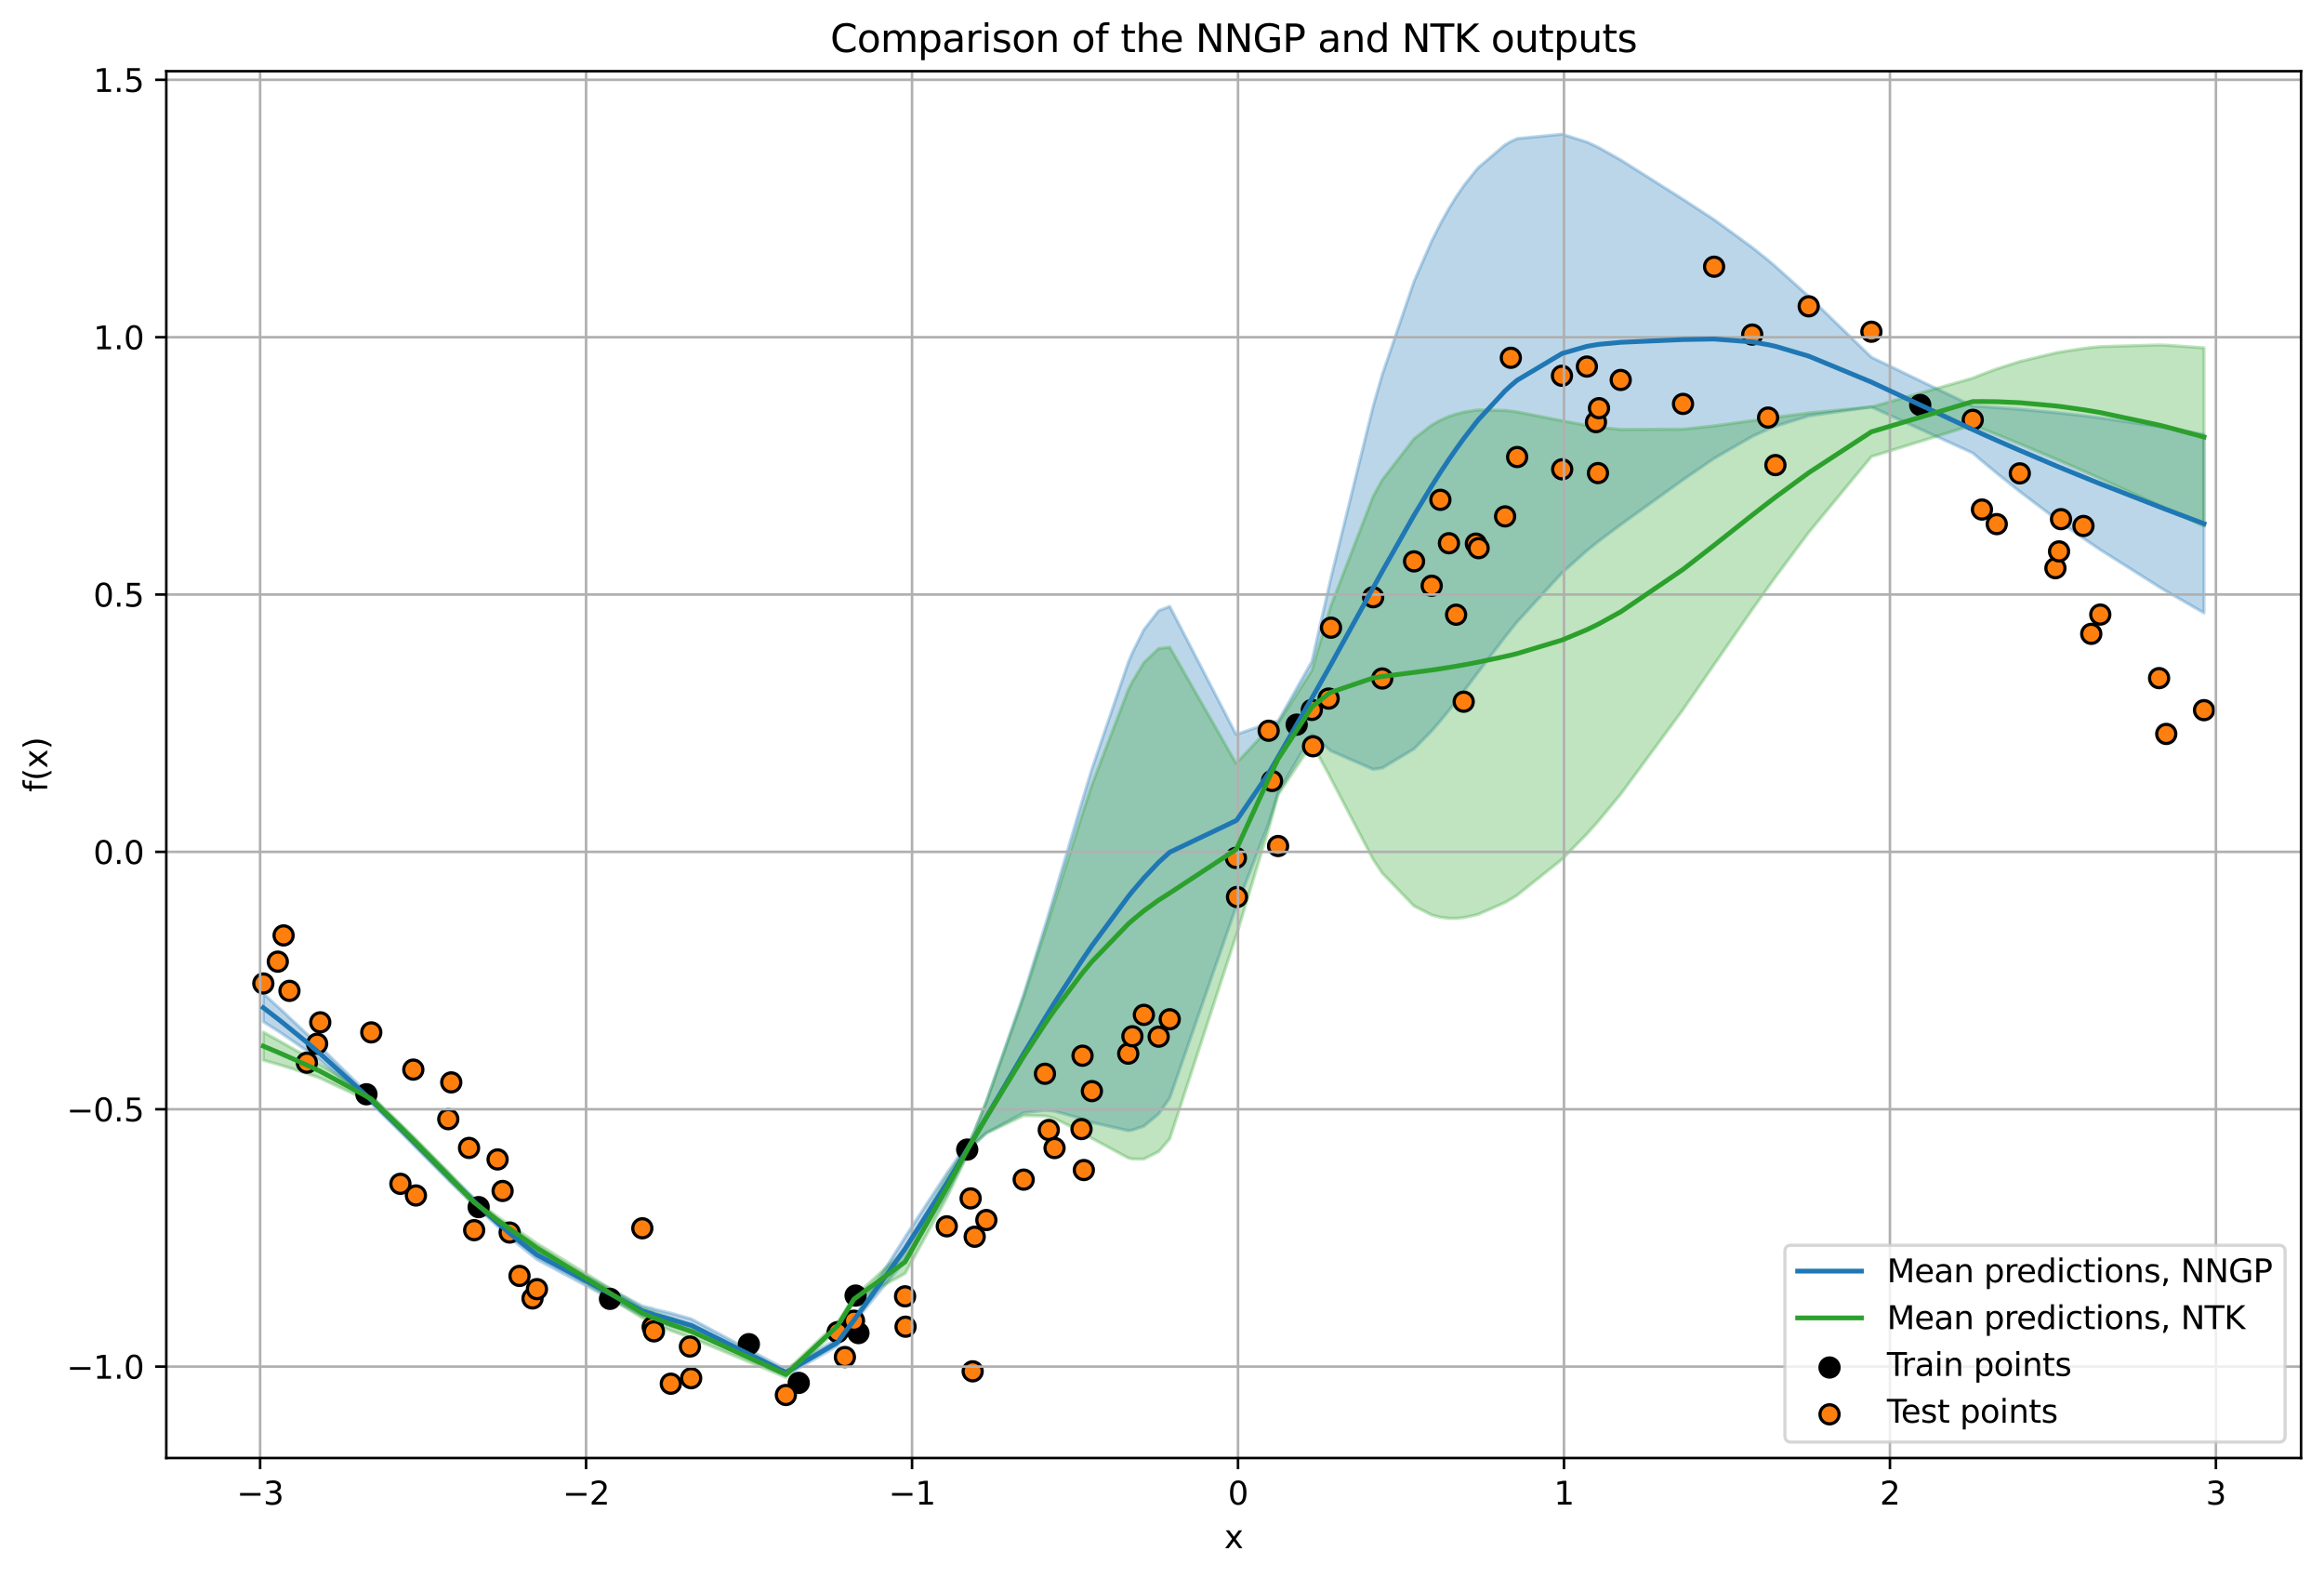
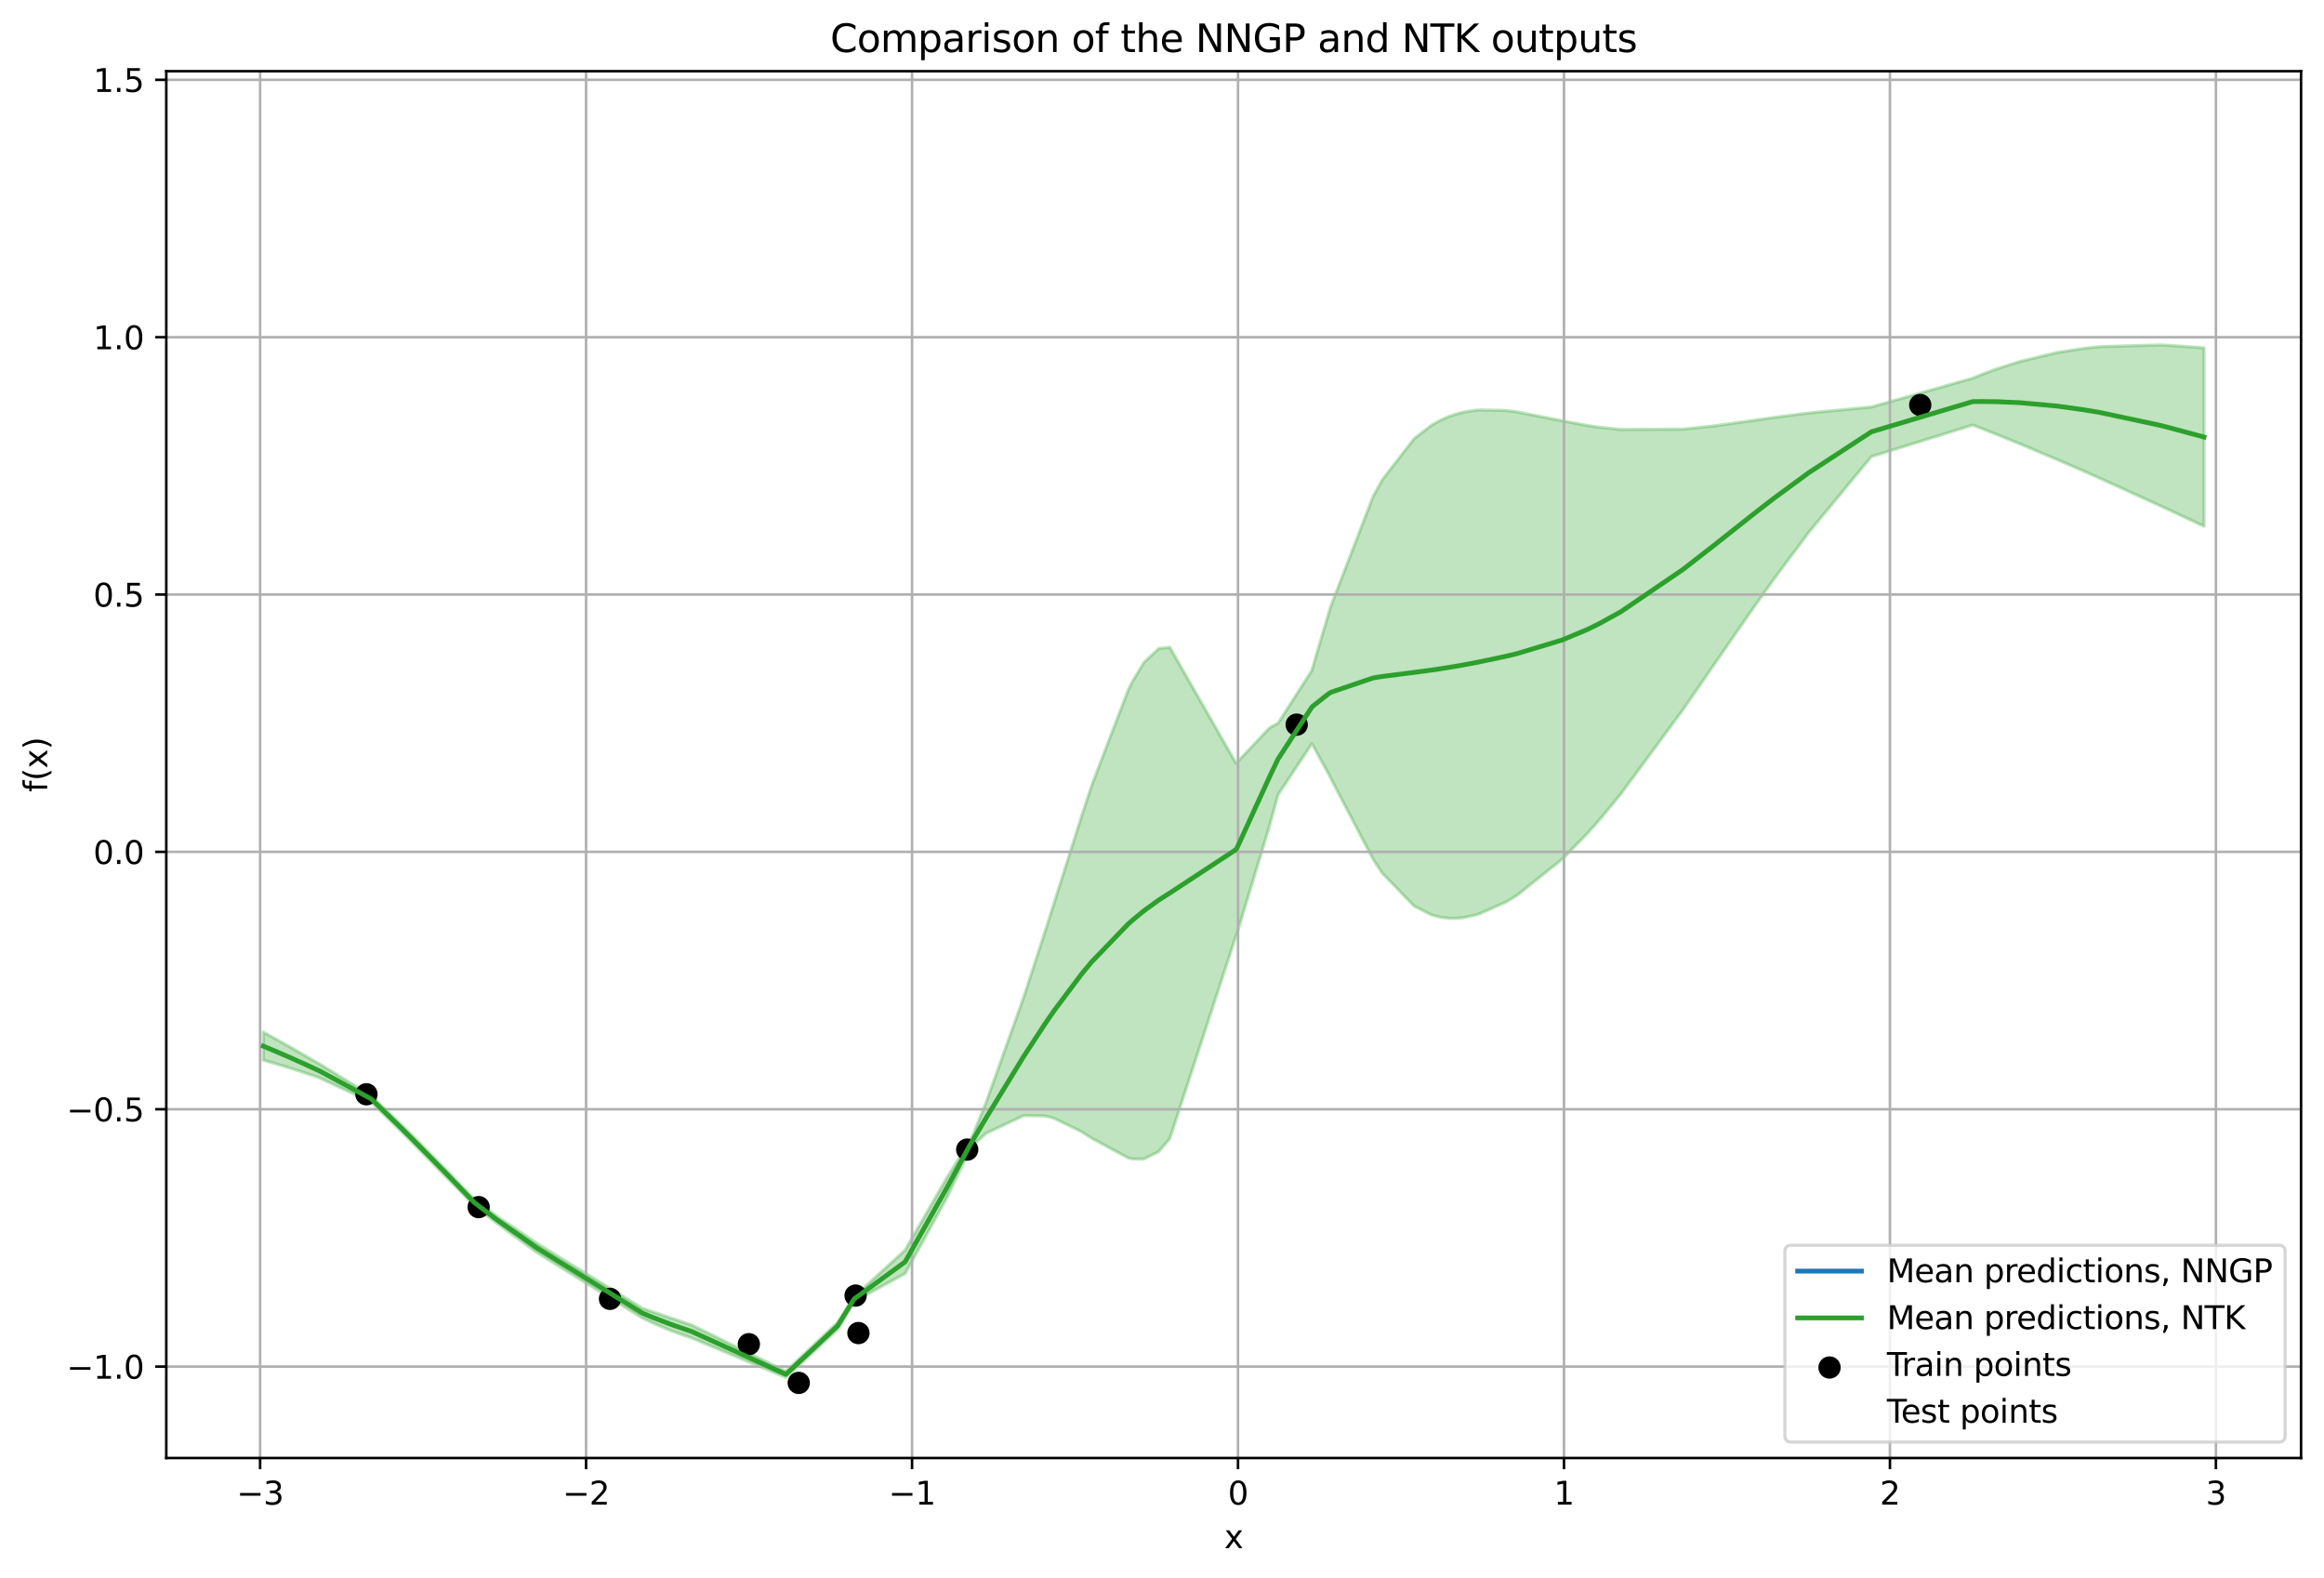
<svg xmlns="http://www.w3.org/2000/svg" xmlns:xlink="http://www.w3.org/1999/xlink" width="728.961pt" height="494.754pt" viewBox="0 0 728.961 494.754" version="1.1">
  <defs>
    <style type="text/css">*{stroke-linejoin: round; stroke-linecap: butt}</style>
  </defs>
  <g id="figure_1">
    <g id="patch_1">
      <path d="M 0 494.754  L 728.961 494.754  L 728.961 0  L 0 0  z " style="fill: #ffffff" />
    </g>
    <g id="axes_1">
      <g id="patch_2">
        <path d="M 52.161 457.198  L 721.761 457.198  L 721.761 22.318  L 52.161 22.318  z " style="fill: #ffffff" />
      </g>
      <g id="PolyCollection_1">
        <defs>
-           <path id="mfb2d1b3b46" d="M 82.597 -183.159  L 82.597 -174.366  L 87.137 -171.482  L 88.956 -170.279  L 90.793 -169.019  L 96.253 -165.248  L 99.476 -162.895  L 100.456 -162.15  L 116.452 -148.786  L 125.594 -139.803  L 129.642 -135.729  L 130.461 -134.864  L 140.611 -124.757  L 141.543 -123.813  L 147.121 -118.518  L 148.73 -116.994  L 156.079 -110.168  L 157.651 -108.783  L 159.862 -106.753  L 162.955 -104.229  L 167.032 -100.919  L 168.428 -99.815  L 201.475 -82.167  L 204.724 -80.966  L 205.121 -80.723  L 210.414 -79.008  L 216.406 -77.205  L 216.797 -77.121  L 246.506 -63.386  L 262.744 -72.72  L 265.015 -76.026  L 267.871 -80.03  L 283.89 -99.477  L 284.043 -99.719  L 296.977 -120.568  L 304.456 -134.795  L 305.093 -135.524  L 305.73 -136.17  L 309.389 -139.513  L 321.099 -145.844  L 327.767 -146.604  L 328.965 -146.529  L 330.773 -146.329  L 339.234 -143.977  L 339.549 -143.837  L 339.968 -143.715  L 342.491 -142.773  L 353.892 -140.217  L 355.195 -140.392  L 358.797 -141.613  L 363.443 -145.498  L 366.909 -150.45  L 387.659 -210.233  L 388.012 -210.873  L 397.939 -236.603  L 398.994 -239.953  L 400.897 -246.188  L 411.479 -264.302  L 411.849 -264.005  L 416.751 -259.902  L 417.495 -259.279  L 430.717 -253.511  L 433.567 -253.941  L 443.539 -259.934  L 449.081 -265.545  L 451.801 -268.71  L 454.487 -272.003  L 456.73 -274.851  L 459.117 -277.97  L 462.933 -283.025  L 463.791 -284.165  L 472.102 -295.05  L 473.896 -297.308  L 475.88 -299.753  L 489.93 -315.112  L 490.007 -315.186  L 497.75 -322.087  L 500.601 -324.381  L 501.23 -324.878  L 501.55 -325.134  L 508.365 -330.238  L 527.901 -344.303  L 537.654 -351.017  L 549.612 -357.898  L 554.595 -360.192  L 556.886 -361.114  L 567.333 -364.343  L 586.995 -367.163  L 618.783 -352.702  L 621.67 -350.23  L 626.316 -346.368  L 633.544 -340.601  L 644.717 -332.158  L 645.858 -331.333  L 646.471 -330.887  L 653.512 -325.955  L 655.957 -324.267  L 658.789 -322.364  L 677.232 -310.719  L 679.48 -309.365  L 691.325 -302.552  L 691.325 -358.507  L 691.325 -358.507  L 679.48 -360.611  L 677.232 -360.998  L 658.789 -363.71  L 655.957 -364.074  L 653.512 -364.391  L 646.471 -365.176  L 645.858 -365.247  L 644.717 -365.365  L 633.544 -366.422  L 626.316 -366.943  L 621.67 -367.237  L 618.783 -367.405  L 586.995 -382.724  L 567.333 -401.811  L 556.886 -411.213  L 554.595 -413.146  L 549.612 -417.154  L 537.654 -425.874  L 527.901 -432.252  L 508.365 -444.592  L 501.55 -448.423  L 501.23 -448.58  L 500.601 -448.889  L 497.75 -450.209  L 490.007 -452.654  L 489.93 -452.669  L 475.88 -451.302  L 473.896 -450.371  L 472.102 -449.351  L 463.791 -442.272  L 462.933 -441.313  L 459.117 -436.49  L 456.73 -432.991  L 454.487 -429.371  L 451.801 -424.574  L 449.081 -419.175  L 443.539 -406.466  L 433.567 -377.266  L 430.717 -367.369  L 417.495 -313.614  L 416.751 -310.356  L 411.849 -288.895  L 411.479 -287.305  L 400.897 -268.618  L 398.994 -268.259  L 397.939 -267.961  L 388.012 -264.518  L 387.659 -264.569  L 366.909 -304.596  L 363.443 -303.253  L 358.797 -297.288  L 355.195 -290.087  L 353.892 -287  L 342.491 -253.601  L 339.968 -245.274  L 339.549 -243.844  L 339.234 -242.818  L 330.773 -214.336  L 328.965 -208.297  L 327.767 -204.34  L 321.099 -182.972  L 309.389 -149.38  L 305.73 -140.25  L 305.093 -138.823  L 304.456 -137.442  L 296.977 -126.843  L 284.043 -107.084  L 283.89 -106.802  L 267.871 -81.498  L 265.015 -77.905  L 262.744 -74.959  L 246.506 -65.337  L 216.797 -81.186  L 216.406 -81.284  L 210.414 -82.983  L 205.121 -84.253  L 204.724 -84.44  L 201.475 -85.221  L 168.428 -102.698  L 167.032 -103.769  L 162.955 -106.874  L 159.862 -109.262  L 157.651 -111.076  L 156.079 -112.404  L 148.73 -118.982  L 147.121 -120.541  L 141.543 -125.987  L 140.611 -126.968  L 130.461 -137.123  L 129.642 -137.944  L 125.594 -141.932  L 116.452 -150.793  L 100.456 -166.499  L 99.476 -167.42  L 96.253 -170.543  L 90.793 -175.658  L 88.956 -177.395  L 87.137 -179.073  L 82.597 -183.159  z " style="stroke: #1f77b4; stroke-opacity: 0.3" />
-         </defs>
+           </defs>
        <g clip-path="url(#p3931c95a90)">
          <use xlink:href="#mfb2d1b3b46" x="0" y="494.754" style="fill: #1f77b4; fill-opacity: 0.3; stroke: #1f77b4; stroke-opacity: 0.3" />
        </g>
      </g>
      <g id="PolyCollection_2">
        <defs>
          <path id="m5655216d18" d="M 82.597 -171.105  L 82.597 -162.313  L 87.137 -161.008  L 88.956 -160.462  L 90.793 -159.899  L 96.253 -158.124  L 99.476 -157.021  L 100.456 -156.642  L 116.452 -149.155  L 125.594 -140.208  L 129.642 -136.146  L 130.461 -135.294  L 140.611 -125.014  L 141.543 -124.071  L 147.121 -118.377  L 148.73 -116.711  L 156.079 -110.991  L 157.651 -109.86  L 159.862 -108.203  L 162.955 -105.967  L 167.032 -102.988  L 168.428 -101.982  L 201.475 -81.471  L 204.724 -79.93  L 205.121 -79.739  L 210.414 -77.492  L 216.406 -75.377  L 216.797 -75.263  L 246.506 -62.823  L 262.744 -77.892  L 265.015 -81.772  L 267.871 -86.658  L 283.89 -95.395  L 284.043 -95.632  L 296.977 -119.129  L 304.456 -134.747  L 305.093 -135.491  L 305.73 -136.169  L 309.389 -139.417  L 321.099 -144.929  L 327.767 -144.804  L 328.965 -144.541  L 330.773 -144.015  L 339.234 -139.868  L 339.549 -139.674  L 339.968 -139.414  L 342.491 -137.801  L 353.892 -131.641  L 355.195 -131.337  L 358.797 -131.313  L 363.443 -133.636  L 366.909 -137.645  L 387.659 -201.17  L 388.012 -202.05  L 397.939 -234.885  L 398.994 -238.679  L 400.897 -245.559  L 411.479 -261.519  L 411.849 -260.932  L 416.751 -252.001  L 417.495 -250.517  L 430.717 -225.247  L 433.567 -220.969  L 443.539 -210.64  L 449.081 -207.832  L 451.801 -207.116  L 454.487 -206.789  L 456.73 -206.78  L 459.117 -207.011  L 462.933 -207.842  L 463.791 -208.1  L 472.102 -211.763  L 473.896 -212.798  L 475.88 -214.035  L 489.93 -225.27  L 490.007 -225.342  L 497.75 -233.241  L 500.601 -236.422  L 501.23 -237.141  L 501.55 -237.51  L 508.365 -245.727  L 527.901 -272.222  L 537.654 -286.347  L 549.612 -303.611  L 554.595 -310.625  L 556.886 -313.799  L 567.333 -327.782  L 586.995 -351.575  L 618.783 -361.476  L 621.67 -360.348  L 626.316 -358.508  L 633.544 -355.571  L 644.717 -350.869  L 645.858 -350.379  L 646.471 -350.117  L 653.512 -347.052  L 655.957 -345.97  L 658.789 -344.712  L 677.232 -336.312  L 679.48 -335.27  L 691.325 -329.733  L 691.325 -385.689  L 691.325 -385.689  L 679.48 -386.516  L 677.232 -386.591  L 658.789 -386.058  L 655.957 -385.777  L 653.512 -385.488  L 646.471 -384.405  L 645.858 -384.294  L 644.717 -384.077  L 633.544 -381.392  L 626.316 -379.083  L 621.67 -377.355  L 618.783 -376.179  L 586.995 -367.135  L 567.333 -365.251  L 556.886 -363.898  L 554.595 -363.578  L 549.612 -362.867  L 537.654 -361.204  L 527.901 -360.172  L 508.365 -360.081  L 501.55 -360.798  L 501.23 -360.843  L 500.601 -360.931  L 497.75 -361.363  L 490.007 -362.81  L 489.93 -362.827  L 475.88 -365.585  L 473.896 -365.862  L 472.102 -366.064  L 463.791 -366.207  L 462.933 -366.13  L 459.117 -365.531  L 456.73 -364.919  L 454.487 -364.157  L 451.801 -362.98  L 449.081 -361.461  L 443.539 -357.172  L 433.567 -344.293  L 430.717 -339.105  L 417.495 -304.853  L 416.751 -302.456  L 411.849 -285.822  L 411.479 -284.521  L 400.897 -267.989  L 398.994 -266.985  L 397.939 -266.243  L 388.012 -255.695  L 387.659 -255.506  L 366.909 -291.792  L 363.443 -291.39  L 358.797 -286.988  L 355.195 -281.032  L 353.892 -278.425  L 342.491 -248.63  L 339.968 -240.974  L 339.549 -239.681  L 339.234 -238.708  L 330.773 -212.022  L 328.965 -206.309  L 327.767 -202.54  L 321.099 -182.058  L 309.389 -149.284  L 305.73 -140.248  L 305.093 -138.789  L 304.456 -137.393  L 296.977 -125.404  L 284.043 -102.997  L 283.89 -102.72  L 267.871 -88.125  L 265.015 -83.651  L 262.744 -80.132  L 246.506 -64.774  L 216.797 -79.328  L 216.406 -79.455  L 210.414 -81.468  L 205.121 -83.269  L 204.724 -83.404  L 201.475 -84.525  L 168.428 -104.865  L 167.032 -105.838  L 162.955 -108.611  L 159.862 -110.712  L 157.651 -112.153  L 156.079 -113.227  L 148.73 -118.699  L 147.121 -120.401  L 141.543 -126.245  L 140.611 -127.226  L 130.461 -137.554  L 129.642 -138.36  L 125.594 -142.337  L 116.452 -151.162  L 100.456 -160.991  L 99.476 -161.546  L 96.253 -163.419  L 90.793 -166.538  L 88.956 -167.577  L 87.137 -168.599  L 82.597 -171.105  z " style="stroke: #2ca02c; stroke-opacity: 0.3" />
        </defs>
        <g clip-path="url(#p3931c95a90)">
          <use xlink:href="#m5655216d18" x="0" y="494.754" style="fill: #2ca02c; fill-opacity: 0.3; stroke: #2ca02c; stroke-opacity: 0.3" />
        </g>
      </g>
      <g id="PathCollection_1">
        <defs>
          <path id="m117399c492" d="M 0 3  C 0.796 3 1.559 2.684 2.121 2.121  C 2.684 1.559 3 0.796 3 0  C 3 -0.796 2.684 -1.559 2.121 -2.121  C 1.559 -2.684 0.796 -3 0 -3  C -0.796 -3 -1.559 -2.684 -2.121 -2.121  C -2.684 -1.559 -3 -0.796 -3 0  C -3 0.796 -2.684 1.559 -2.121 2.121  C -1.559 2.684 -0.796 3 0 3  z " style="stroke: #000000" />
        </defs>
        <g clip-path="url(#p3931c95a90)">
          <use xlink:href="#m117399c492" x="114.938" y="343.138" style="stroke: #000000" />
          <use xlink:href="#m117399c492" x="150.138" y="378.519" style="stroke: #000000" />
          <use xlink:href="#m117399c492" x="191.335" y="407.285" style="stroke: #000000" />
          <use xlink:href="#m117399c492" x="234.894" y="421.5" style="stroke: #000000" />
          <use xlink:href="#m117399c492" x="250.538" y="433.639" style="stroke: #000000" />
          <use xlink:href="#m117399c492" x="268.374" y="406.258" style="stroke: #000000" />
          <use xlink:href="#m117399c492" x="269.26" y="418.014" style="stroke: #000000" />
          <use xlink:href="#m117399c492" x="303.381" y="360.484" style="stroke: #000000" />
          <use xlink:href="#m117399c492" x="406.727" y="227.231" style="stroke: #000000" />
          <use xlink:href="#m117399c492" x="602.312" y="126.993" style="stroke: #000000" />
        </g>
      </g>
      <g id="PathCollection_2">
        <defs>
-           <path id="m7a726870b4" d="M 0 3  C 0.796 3 1.559 2.684 2.121 2.121  C 2.684 1.559 3 0.796 3 0  C 3 -0.796 2.684 -1.559 2.121 -2.121  C 1.559 -2.684 0.796 -3 0 -3  C -0.796 -3 -1.559 -2.684 -2.121 -2.121  C -2.684 -1.559 -3 -0.796 -3 0  C -3 0.796 -2.684 1.559 -2.121 2.121  C -1.559 2.684 -0.796 3 0 3  z " style="stroke: #000000" />
-         </defs>
+           </defs>
        <g clip-path="url(#p3931c95a90)">
          <use xlink:href="#m7a726870b4" x="82.597" y="308.393" style="fill: #ff7f0e; stroke: #000000" />
          <use xlink:href="#m7a726870b4" x="87.137" y="301.546" style="fill: #ff7f0e; stroke: #000000" />
          <use xlink:href="#m7a726870b4" x="88.956" y="293.318" style="fill: #ff7f0e; stroke: #000000" />
          <use xlink:href="#m7a726870b4" x="90.793" y="310.705" style="fill: #ff7f0e; stroke: #000000" />
          <use xlink:href="#m7a726870b4" x="96.253" y="333.233" style="fill: #ff7f0e; stroke: #000000" />
          <use xlink:href="#m7a726870b4" x="99.476" y="327.282" style="fill: #ff7f0e; stroke: #000000" />
          <use xlink:href="#m7a726870b4" x="100.456" y="320.576" style="fill: #ff7f0e; stroke: #000000" />
          <use xlink:href="#m7a726870b4" x="116.452" y="323.73" style="fill: #ff7f0e; stroke: #000000" />
          <use xlink:href="#m7a726870b4" x="125.594" y="371.217" style="fill: #ff7f0e; stroke: #000000" />
          <use xlink:href="#m7a726870b4" x="129.642" y="335.402" style="fill: #ff7f0e; stroke: #000000" />
          <use xlink:href="#m7a726870b4" x="130.461" y="374.864" style="fill: #ff7f0e; stroke: #000000" />
          <use xlink:href="#m7a726870b4" x="140.611" y="350.941" style="fill: #ff7f0e; stroke: #000000" />
          <use xlink:href="#m7a726870b4" x="141.543" y="339.409" style="fill: #ff7f0e; stroke: #000000" />
          <use xlink:href="#m7a726870b4" x="147.121" y="359.958" style="fill: #ff7f0e; stroke: #000000" />
          <use xlink:href="#m7a726870b4" x="148.73" y="385.748" style="fill: #ff7f0e; stroke: #000000" />
          <use xlink:href="#m7a726870b4" x="156.079" y="363.565" style="fill: #ff7f0e; stroke: #000000" />
          <use xlink:href="#m7a726870b4" x="157.651" y="373.453" style="fill: #ff7f0e; stroke: #000000" />
          <use xlink:href="#m7a726870b4" x="159.862" y="386.491" style="fill: #ff7f0e; stroke: #000000" />
          <use xlink:href="#m7a726870b4" x="162.955" y="400.09" style="fill: #ff7f0e; stroke: #000000" />
          <use xlink:href="#m7a726870b4" x="167.032" y="407.154" style="fill: #ff7f0e; stroke: #000000" />
          <use xlink:href="#m7a726870b4" x="168.428" y="404.24" style="fill: #ff7f0e; stroke: #000000" />
          <use xlink:href="#m7a726870b4" x="201.475" y="385.154" style="fill: #ff7f0e; stroke: #000000" />
          <use xlink:href="#m7a726870b4" x="204.724" y="416.116" style="fill: #ff7f0e; stroke: #000000" />
          <use xlink:href="#m7a726870b4" x="205.121" y="417.475" style="fill: #ff7f0e; stroke: #000000" />
          <use xlink:href="#m7a726870b4" x="210.414" y="433.897" style="fill: #ff7f0e; stroke: #000000" />
          <use xlink:href="#m7a726870b4" x="216.406" y="422.238" style="fill: #ff7f0e; stroke: #000000" />
          <use xlink:href="#m7a726870b4" x="216.797" y="432.169" style="fill: #ff7f0e; stroke: #000000" />
          <use xlink:href="#m7a726870b4" x="246.506" y="437.431" style="fill: #ff7f0e; stroke: #000000" />
          <use xlink:href="#m7a726870b4" x="262.744" y="417.718" style="fill: #ff7f0e; stroke: #000000" />
          <use xlink:href="#m7a726870b4" x="265.015" y="425.53" style="fill: #ff7f0e; stroke: #000000" />
          <use xlink:href="#m7a726870b4" x="267.871" y="414.14" style="fill: #ff7f0e; stroke: #000000" />
          <use xlink:href="#m7a726870b4" x="283.89" y="406.498" style="fill: #ff7f0e; stroke: #000000" />
          <use xlink:href="#m7a726870b4" x="284.043" y="416.014" style="fill: #ff7f0e; stroke: #000000" />
          <use xlink:href="#m7a726870b4" x="296.977" y="384.543" style="fill: #ff7f0e; stroke: #000000" />
          <use xlink:href="#m7a726870b4" x="304.456" y="375.785" style="fill: #ff7f0e; stroke: #000000" />
          <use xlink:href="#m7a726870b4" x="305.093" y="430.015" style="fill: #ff7f0e; stroke: #000000" />
          <use xlink:href="#m7a726870b4" x="305.73" y="387.808" style="fill: #ff7f0e; stroke: #000000" />
          <use xlink:href="#m7a726870b4" x="309.389" y="382.572" style="fill: #ff7f0e; stroke: #000000" />
          <use xlink:href="#m7a726870b4" x="321.099" y="369.898" style="fill: #ff7f0e; stroke: #000000" />
          <use xlink:href="#m7a726870b4" x="327.767" y="336.704" style="fill: #ff7f0e; stroke: #000000" />
          <use xlink:href="#m7a726870b4" x="328.965" y="354.343" style="fill: #ff7f0e; stroke: #000000" />
          <use xlink:href="#m7a726870b4" x="330.773" y="359.996" style="fill: #ff7f0e; stroke: #000000" />
          <use xlink:href="#m7a726870b4" x="339.234" y="354.051" style="fill: #ff7f0e; stroke: #000000" />
          <use xlink:href="#m7a726870b4" x="339.549" y="331.039" style="fill: #ff7f0e; stroke: #000000" />
          <use xlink:href="#m7a726870b4" x="339.968" y="366.894" style="fill: #ff7f0e; stroke: #000000" />
          <use xlink:href="#m7a726870b4" x="342.491" y="342.144" style="fill: #ff7f0e; stroke: #000000" />
          <use xlink:href="#m7a726870b4" x="353.892" y="330.39" style="fill: #ff7f0e; stroke: #000000" />
          <use xlink:href="#m7a726870b4" x="355.195" y="324.951" style="fill: #ff7f0e; stroke: #000000" />
          <use xlink:href="#m7a726870b4" x="358.797" y="318.231" style="fill: #ff7f0e; stroke: #000000" />
          <use xlink:href="#m7a726870b4" x="363.443" y="325.072" style="fill: #ff7f0e; stroke: #000000" />
          <use xlink:href="#m7a726870b4" x="366.909" y="319.613" style="fill: #ff7f0e; stroke: #000000" />
          <use xlink:href="#m7a726870b4" x="387.659" y="269.02" style="fill: #ff7f0e; stroke: #000000" />
          <use xlink:href="#m7a726870b4" x="388.012" y="281.276" style="fill: #ff7f0e; stroke: #000000" />
          <use xlink:href="#m7a726870b4" x="397.939" y="229.14" style="fill: #ff7f0e; stroke: #000000" />
          <use xlink:href="#m7a726870b4" x="398.994" y="244.893" style="fill: #ff7f0e; stroke: #000000" />
          <use xlink:href="#m7a726870b4" x="400.897" y="265.29" style="fill: #ff7f0e; stroke: #000000" />
          <use xlink:href="#m7a726870b4" x="411.479" y="222.606" style="fill: #ff7f0e; stroke: #000000" />
          <use xlink:href="#m7a726870b4" x="411.849" y="234.003" style="fill: #ff7f0e; stroke: #000000" />
          <use xlink:href="#m7a726870b4" x="416.751" y="219.056" style="fill: #ff7f0e; stroke: #000000" />
          <use xlink:href="#m7a726870b4" x="417.495" y="196.82" style="fill: #ff7f0e; stroke: #000000" />
          <use xlink:href="#m7a726870b4" x="430.717" y="187.281" style="fill: #ff7f0e; stroke: #000000" />
          <use xlink:href="#m7a726870b4" x="433.567" y="212.76" style="fill: #ff7f0e; stroke: #000000" />
          <use xlink:href="#m7a726870b4" x="443.539" y="176.033" style="fill: #ff7f0e; stroke: #000000" />
          <use xlink:href="#m7a726870b4" x="449.081" y="183.673" style="fill: #ff7f0e; stroke: #000000" />
          <use xlink:href="#m7a726870b4" x="451.801" y="156.729" style="fill: #ff7f0e; stroke: #000000" />
          <use xlink:href="#m7a726870b4" x="454.487" y="170.343" style="fill: #ff7f0e; stroke: #000000" />
          <use xlink:href="#m7a726870b4" x="456.73" y="192.753" style="fill: #ff7f0e; stroke: #000000" />
          <use xlink:href="#m7a726870b4" x="459.117" y="220.038" style="fill: #ff7f0e; stroke: #000000" />
          <use xlink:href="#m7a726870b4" x="462.933" y="170.47" style="fill: #ff7f0e; stroke: #000000" />
          <use xlink:href="#m7a726870b4" x="463.791" y="171.892" style="fill: #ff7f0e; stroke: #000000" />
          <use xlink:href="#m7a726870b4" x="472.102" y="161.925" style="fill: #ff7f0e; stroke: #000000" />
          <use xlink:href="#m7a726870b4" x="473.896" y="112.193" style="fill: #ff7f0e; stroke: #000000" />
          <use xlink:href="#m7a726870b4" x="475.88" y="143.312" style="fill: #ff7f0e; stroke: #000000" />
          <use xlink:href="#m7a726870b4" x="489.93" y="117.834" style="fill: #ff7f0e; stroke: #000000" />
          <use xlink:href="#m7a726870b4" x="490.007" y="147.161" style="fill: #ff7f0e; stroke: #000000" />
          <use xlink:href="#m7a726870b4" x="497.75" y="114.945" style="fill: #ff7f0e; stroke: #000000" />
          <use xlink:href="#m7a726870b4" x="500.601" y="132.368" style="fill: #ff7f0e; stroke: #000000" />
          <use xlink:href="#m7a726870b4" x="501.23" y="148.343" style="fill: #ff7f0e; stroke: #000000" />
          <use xlink:href="#m7a726870b4" x="501.55" y="127.995" style="fill: #ff7f0e; stroke: #000000" />
          <use xlink:href="#m7a726870b4" x="508.365" y="119.143" style="fill: #ff7f0e; stroke: #000000" />
          <use xlink:href="#m7a726870b4" x="527.901" y="126.653" style="fill: #ff7f0e; stroke: #000000" />
          <use xlink:href="#m7a726870b4" x="537.654" y="83.632" style="fill: #ff7f0e; stroke: #000000" />
          <use xlink:href="#m7a726870b4" x="549.612" y="104.916" style="fill: #ff7f0e; stroke: #000000" />
          <use xlink:href="#m7a726870b4" x="554.595" y="130.938" style="fill: #ff7f0e; stroke: #000000" />
          <use xlink:href="#m7a726870b4" x="556.886" y="145.838" style="fill: #ff7f0e; stroke: #000000" />
          <use xlink:href="#m7a726870b4" x="567.333" y="96.05" style="fill: #ff7f0e; stroke: #000000" />
          <use xlink:href="#m7a726870b4" x="586.995" y="104.018" style="fill: #ff7f0e; stroke: #000000" />
          <use xlink:href="#m7a726870b4" x="618.783" y="131.645" style="fill: #ff7f0e; stroke: #000000" />
          <use xlink:href="#m7a726870b4" x="621.67" y="159.774" style="fill: #ff7f0e; stroke: #000000" />
          <use xlink:href="#m7a726870b4" x="626.316" y="164.351" style="fill: #ff7f0e; stroke: #000000" />
          <use xlink:href="#m7a726870b4" x="633.544" y="148.435" style="fill: #ff7f0e; stroke: #000000" />
          <use xlink:href="#m7a726870b4" x="644.717" y="178.167" style="fill: #ff7f0e; stroke: #000000" />
          <use xlink:href="#m7a726870b4" x="645.858" y="172.902" style="fill: #ff7f0e; stroke: #000000" />
          <use xlink:href="#m7a726870b4" x="646.471" y="162.795" style="fill: #ff7f0e; stroke: #000000" />
          <use xlink:href="#m7a726870b4" x="653.512" y="164.929" style="fill: #ff7f0e; stroke: #000000" />
          <use xlink:href="#m7a726870b4" x="655.957" y="198.756" style="fill: #ff7f0e; stroke: #000000" />
          <use xlink:href="#m7a726870b4" x="658.789" y="192.713" style="fill: #ff7f0e; stroke: #000000" />
          <use xlink:href="#m7a726870b4" x="677.232" y="212.641" style="fill: #ff7f0e; stroke: #000000" />
          <use xlink:href="#m7a726870b4" x="679.48" y="230.14" style="fill: #ff7f0e; stroke: #000000" />
          <use xlink:href="#m7a726870b4" x="691.325" y="222.691" style="fill: #ff7f0e; stroke: #000000" />
        </g>
      </g>
      <g id="matplotlib.axis_1">
        <g id="xtick_1">
          <g id="line2d_1">
            <path d="M 81.588 457.198  L 81.588 22.318  " clip-path="url(#p3931c95a90)" style="fill: none; stroke: #b0b0b0; stroke-width: 0.8; stroke-linecap: square" />
          </g>
          <g id="line2d_2">
            <defs>
              <path id="m355dbde583" d="M 0 0  L 0 3.5  " style="stroke: #000000; stroke-width: 0.8" />
            </defs>
            <g>
              <use xlink:href="#m355dbde583" x="81.588" y="457.198" style="stroke: #000000; stroke-width: 0.8" />
            </g>
          </g>
          <g id="text_1">
            <g transform="translate(74.217 471.797)scale(0.1 -0.1)">
              <defs>
                <path id="DejaVuSans-2212" d="M 678 2272  L 4684 2272  L 4684 1741  L 678 1741  L 678 2272  z " transform="scale(0.016)" />
                <path id="DejaVuSans-33" d="M 2597 2516  Q 3050 2419 3304 2112  Q 3559 1806 3559 1356  Q 3559 666 3084 287  Q 2609 -91 1734 -91  Q 1441 -91 1130 -33  Q 819 25 488 141  L 488 750  Q 750 597 1062 519  Q 1375 441 1716 441  Q 2309 441 2620 675  Q 2931 909 2931 1356  Q 2931 1769 2642 2001  Q 2353 2234 1838 2234  L 1294 2234  L 1294 2753  L 1863 2753  Q 2328 2753 2575 2939  Q 2822 3125 2822 3475  Q 2822 3834 2567 4026  Q 2313 4219 1838 4219  Q 1578 4219 1281 4162  Q 984 4106 628 3988  L 628 4550  Q 988 4650 1302 4700  Q 1616 4750 1894 4750  Q 2613 4750 3031 4423  Q 3450 4097 3450 3541  Q 3450 3153 3228 2886  Q 3006 2619 2597 2516  z " transform="scale(0.016)" />
              </defs>
              <use xlink:href="#DejaVuSans-2212" />
              <use xlink:href="#DejaVuSans-33" x="83.789" />
            </g>
          </g>
        </g>
        <g id="xtick_2">
          <g id="line2d_3">
            <path d="M 183.833 457.198  L 183.833 22.318  " clip-path="url(#p3931c95a90)" style="fill: none; stroke: #b0b0b0; stroke-width: 0.8; stroke-linecap: square" />
          </g>
          <g id="line2d_4">
            <g>
              <use xlink:href="#m355dbde583" x="183.833" y="457.198" style="stroke: #000000; stroke-width: 0.8" />
            </g>
          </g>
          <g id="text_2">
            <g transform="translate(176.462 471.797)scale(0.1 -0.1)">
              <defs>
                <path id="DejaVuSans-32" d="M 1228 531  L 3431 531  L 3431 0  L 469 0  L 469 531  Q 828 903 1448 1529  Q 2069 2156 2228 2338  Q 2531 2678 2651 2914  Q 2772 3150 2772 3378  Q 2772 3750 2511 3984  Q 2250 4219 1831 4219  Q 1534 4219 1204 4116  Q 875 4013 500 3803  L 500 4441  Q 881 4594 1212 4672  Q 1544 4750 1819 4750  Q 2544 4750 2975 4387  Q 3406 4025 3406 3419  Q 3406 3131 3298 2873  Q 3191 2616 2906 2266  Q 2828 2175 2409 1742  Q 1991 1309 1228 531  z " transform="scale(0.016)" />
              </defs>
              <use xlink:href="#DejaVuSans-2212" />
              <use xlink:href="#DejaVuSans-32" x="83.789" />
            </g>
          </g>
        </g>
        <g id="xtick_3">
          <g id="line2d_5">
            <path d="M 286.078 457.198  L 286.078 22.318  " clip-path="url(#p3931c95a90)" style="fill: none; stroke: #b0b0b0; stroke-width: 0.8; stroke-linecap: square" />
          </g>
          <g id="line2d_6">
            <g>
              <use xlink:href="#m355dbde583" x="286.078" y="457.198" style="stroke: #000000; stroke-width: 0.8" />
            </g>
          </g>
          <g id="text_3">
            <g transform="translate(278.707 471.797)scale(0.1 -0.1)">
              <defs>
                <path id="DejaVuSans-31" d="M 794 531  L 1825 531  L 1825 4091  L 703 3866  L 703 4441  L 1819 4666  L 2450 4666  L 2450 531  L 3481 531  L 3481 0  L 794 0  L 794 531  z " transform="scale(0.016)" />
              </defs>
              <use xlink:href="#DejaVuSans-2212" />
              <use xlink:href="#DejaVuSans-31" x="83.789" />
            </g>
          </g>
        </g>
        <g id="xtick_4">
          <g id="line2d_7">
            <path d="M 388.323 457.198  L 388.323 22.318  " clip-path="url(#p3931c95a90)" style="fill: none; stroke: #b0b0b0; stroke-width: 0.8; stroke-linecap: square" />
          </g>
          <g id="line2d_8">
            <g>
              <use xlink:href="#m355dbde583" x="388.323" y="457.198" style="stroke: #000000; stroke-width: 0.8" />
            </g>
          </g>
          <g id="text_4">
            <g transform="translate(385.142 471.797)scale(0.1 -0.1)">
              <defs>
                <path id="DejaVuSans-30" d="M 2034 4250  Q 1547 4250 1301 3770  Q 1056 3291 1056 2328  Q 1056 1369 1301 889  Q 1547 409 2034 409  Q 2525 409 2770 889  Q 3016 1369 3016 2328  Q 3016 3291 2770 3770  Q 2525 4250 2034 4250  z M 2034 4750  Q 2819 4750 3233 4129  Q 3647 3509 3647 2328  Q 3647 1150 3233 529  Q 2819 -91 2034 -91  Q 1250 -91 836 529  Q 422 1150 422 2328  Q 422 3509 836 4129  Q 1250 4750 2034 4750  z " transform="scale(0.016)" />
              </defs>
              <use xlink:href="#DejaVuSans-30" />
            </g>
          </g>
        </g>
        <g id="xtick_5">
          <g id="line2d_9">
            <path d="M 490.568 457.198  L 490.568 22.318  " clip-path="url(#p3931c95a90)" style="fill: none; stroke: #b0b0b0; stroke-width: 0.8; stroke-linecap: square" />
          </g>
          <g id="line2d_10">
            <g>
              <use xlink:href="#m355dbde583" x="490.568" y="457.198" style="stroke: #000000; stroke-width: 0.8" />
            </g>
          </g>
          <g id="text_5">
            <g transform="translate(487.387 471.797)scale(0.1 -0.1)">
              <use xlink:href="#DejaVuSans-31" />
            </g>
          </g>
        </g>
        <g id="xtick_6">
          <g id="line2d_11">
            <path d="M 592.813 457.198  L 592.813 22.318  " clip-path="url(#p3931c95a90)" style="fill: none; stroke: #b0b0b0; stroke-width: 0.8; stroke-linecap: square" />
          </g>
          <g id="line2d_12">
            <g>
              <use xlink:href="#m355dbde583" x="592.813" y="457.198" style="stroke: #000000; stroke-width: 0.8" />
            </g>
          </g>
          <g id="text_6">
            <g transform="translate(589.632 471.797)scale(0.1 -0.1)">
              <use xlink:href="#DejaVuSans-32" />
            </g>
          </g>
        </g>
        <g id="xtick_7">
          <g id="line2d_13">
            <path d="M 695.058 457.198  L 695.058 22.318  " clip-path="url(#p3931c95a90)" style="fill: none; stroke: #b0b0b0; stroke-width: 0.8; stroke-linecap: square" />
          </g>
          <g id="line2d_14">
            <g>
              <use xlink:href="#m355dbde583" x="695.058" y="457.198" style="stroke: #000000; stroke-width: 0.8" />
            </g>
          </g>
          <g id="text_7">
            <g transform="translate(691.876 471.797)scale(0.1 -0.1)">
              <use xlink:href="#DejaVuSans-33" />
            </g>
          </g>
        </g>
        <g id="text_8">
          <g transform="translate(384.002 485.475)scale(0.1 -0.1)">
            <defs>
              <path id="DejaVuSans-78" d="M 3513 3500  L 2247 1797  L 3578 0  L 2900 0  L 1881 1375  L 863 0  L 184 0  L 1544 1831  L 300 3500  L 978 3500  L 1906 2253  L 2834 3500  L 3513 3500  z " transform="scale(0.016)" />
            </defs>
            <use xlink:href="#DejaVuSans-78" />
          </g>
        </g>
      </g>
      <g id="matplotlib.axis_2">
        <g id="ytick_1">
          <g id="line2d_15">
            <path d="M 52.161 428.524  L 721.761 428.524  " clip-path="url(#p3931c95a90)" style="fill: none; stroke: #b0b0b0; stroke-width: 0.8; stroke-linecap: square" />
          </g>
          <g id="line2d_16">
            <defs>
              <path id="md88ba57570" d="M 0 0  L -3.5 0  " style="stroke: #000000; stroke-width: 0.8" />
            </defs>
            <g>
              <use xlink:href="#md88ba57570" x="52.161" y="428.524" style="stroke: #000000; stroke-width: 0.8" />
            </g>
          </g>
          <g id="text_9">
            <g transform="translate(20.878 432.323)scale(0.1 -0.1)">
              <defs>
                <path id="DejaVuSans-2e" d="M 684 794  L 1344 794  L 1344 0  L 684 0  L 684 794  z " transform="scale(0.016)" />
              </defs>
              <use xlink:href="#DejaVuSans-2212" />
              <use xlink:href="#DejaVuSans-31" x="83.789" />
              <use xlink:href="#DejaVuSans-2e" x="147.412" />
              <use xlink:href="#DejaVuSans-30" x="179.199" />
            </g>
          </g>
        </g>
        <g id="ytick_2">
          <g id="line2d_17">
            <path d="M 52.161 347.826  L 721.761 347.826  " clip-path="url(#p3931c95a90)" style="fill: none; stroke: #b0b0b0; stroke-width: 0.8; stroke-linecap: square" />
          </g>
          <g id="line2d_18">
            <g>
              <use xlink:href="#md88ba57570" x="52.161" y="347.826" style="stroke: #000000; stroke-width: 0.8" />
            </g>
          </g>
          <g id="text_10">
            <g transform="translate(20.878 351.625)scale(0.1 -0.1)">
              <defs>
                <path id="DejaVuSans-35" d="M 691 4666  L 3169 4666  L 3169 4134  L 1269 4134  L 1269 2991  Q 1406 3038 1543 3061  Q 1681 3084 1819 3084  Q 2600 3084 3056 2656  Q 3513 2228 3513 1497  Q 3513 744 3044 326  Q 2575 -91 1722 -91  Q 1428 -91 1123 -41  Q 819 9 494 109  L 494 744  Q 775 591 1075 516  Q 1375 441 1709 441  Q 2250 441 2565 725  Q 2881 1009 2881 1497  Q 2881 1984 2565 2268  Q 2250 2553 1709 2553  Q 1456 2553 1204 2497  Q 953 2441 691 2322  L 691 4666  z " transform="scale(0.016)" />
              </defs>
              <use xlink:href="#DejaVuSans-2212" />
              <use xlink:href="#DejaVuSans-30" x="83.789" />
              <use xlink:href="#DejaVuSans-2e" x="147.412" />
              <use xlink:href="#DejaVuSans-35" x="179.199" />
            </g>
          </g>
        </g>
        <g id="ytick_3">
          <g id="line2d_19">
            <path d="M 52.161 267.127  L 721.761 267.127  " clip-path="url(#p3931c95a90)" style="fill: none; stroke: #b0b0b0; stroke-width: 0.8; stroke-linecap: square" />
          </g>
          <g id="line2d_20">
            <g>
              <use xlink:href="#md88ba57570" x="52.161" y="267.127" style="stroke: #000000; stroke-width: 0.8" />
            </g>
          </g>
          <g id="text_11">
            <g transform="translate(29.258 270.926)scale(0.1 -0.1)">
              <use xlink:href="#DejaVuSans-30" />
              <use xlink:href="#DejaVuSans-2e" x="63.623" />
              <use xlink:href="#DejaVuSans-30" x="95.41" />
            </g>
          </g>
        </g>
        <g id="ytick_4">
          <g id="line2d_21">
            <path d="M 52.161 186.429  L 721.761 186.429  " clip-path="url(#p3931c95a90)" style="fill: none; stroke: #b0b0b0; stroke-width: 0.8; stroke-linecap: square" />
          </g>
          <g id="line2d_22">
            <g>
              <use xlink:href="#md88ba57570" x="52.161" y="186.429" style="stroke: #000000; stroke-width: 0.8" />
            </g>
          </g>
          <g id="text_12">
            <g transform="translate(29.258 190.228)scale(0.1 -0.1)">
              <use xlink:href="#DejaVuSans-30" />
              <use xlink:href="#DejaVuSans-2e" x="63.623" />
              <use xlink:href="#DejaVuSans-35" x="95.41" />
            </g>
          </g>
        </g>
        <g id="ytick_5">
          <g id="line2d_23">
            <path d="M 52.161 105.73  L 721.761 105.73  " clip-path="url(#p3931c95a90)" style="fill: none; stroke: #b0b0b0; stroke-width: 0.8; stroke-linecap: square" />
          </g>
          <g id="line2d_24">
            <g>
              <use xlink:href="#md88ba57570" x="52.161" y="105.73" style="stroke: #000000; stroke-width: 0.8" />
            </g>
          </g>
          <g id="text_13">
            <g transform="translate(29.258 109.529)scale(0.1 -0.1)">
              <use xlink:href="#DejaVuSans-31" />
              <use xlink:href="#DejaVuSans-2e" x="63.623" />
              <use xlink:href="#DejaVuSans-30" x="95.41" />
            </g>
          </g>
        </g>
        <g id="ytick_6">
          <g id="line2d_25">
            <path d="M 52.161 25.032  L 721.761 25.032  " clip-path="url(#p3931c95a90)" style="fill: none; stroke: #b0b0b0; stroke-width: 0.8; stroke-linecap: square" />
          </g>
          <g id="line2d_26">
            <g>
              <use xlink:href="#md88ba57570" x="52.161" y="25.032" style="stroke: #000000; stroke-width: 0.8" />
            </g>
          </g>
          <g id="text_14">
            <g transform="translate(29.258 28.831)scale(0.1 -0.1)">
              <use xlink:href="#DejaVuSans-31" />
              <use xlink:href="#DejaVuSans-2e" x="63.623" />
              <use xlink:href="#DejaVuSans-35" x="95.41" />
            </g>
          </g>
        </g>
        <g id="text_15">
          <g transform="translate(14.798 248.379)rotate(-90)scale(0.1 -0.1)">
            <defs>
              <path id="DejaVuSans-66" d="M 2375 4863  L 2375 4384  L 1825 4384  Q 1516 4384 1395 4259  Q 1275 4134 1275 3809  L 1275 3500  L 2222 3500  L 2222 3053  L 1275 3053  L 1275 0  L 697 0  L 697 3053  L 147 3053  L 147 3500  L 697 3500  L 697 3744  Q 697 4328 969 4595  Q 1241 4863 1831 4863  L 2375 4863  z " transform="scale(0.016)" />
              <path id="DejaVuSans-28" d="M 1984 4856  Q 1566 4138 1362 3434  Q 1159 2731 1159 2009  Q 1159 1288 1364 580  Q 1569 -128 1984 -844  L 1484 -844  Q 1016 -109 783 600  Q 550 1309 550 2009  Q 550 2706 781 3412  Q 1013 4119 1484 4856  L 1984 4856  z " transform="scale(0.016)" />
              <path id="DejaVuSans-29" d="M 513 4856  L 1013 4856  Q 1481 4119 1714 3412  Q 1947 2706 1947 2009  Q 1947 1309 1714 600  Q 1481 -109 1013 -844  L 513 -844  Q 928 -128 1133 580  Q 1338 1288 1338 2009  Q 1338 2731 1133 3434  Q 928 4138 513 4856  z " transform="scale(0.016)" />
            </defs>
            <use xlink:href="#DejaVuSans-66" />
            <use xlink:href="#DejaVuSans-28" x="35.205" />
            <use xlink:href="#DejaVuSans-78" x="74.219" />
            <use xlink:href="#DejaVuSans-29" x="133.398" />
          </g>
        </g>
      </g>
      <g id="line2d_27">
-         <path d="M 82.597 315.992  L 87.137 319.477  L 88.956 320.918  L 90.793 322.416  L 96.253 326.859  L 99.476 329.597  L 100.456 330.43  L 116.452 344.965  L 125.594 353.887  L 129.642 357.918  L 130.461 358.761  L 140.611 368.892  L 141.543 369.855  L 147.121 375.225  L 148.73 376.766  L 156.079 383.469  L 157.651 384.825  L 159.862 386.747  L 162.955 389.203  L 167.032 392.41  L 168.428 393.498  L 201.475 411.061  L 204.724 412.051  L 205.121 412.266  L 210.414 413.759  L 216.406 415.51  L 216.797 415.601  L 246.506 430.393  L 262.744 420.915  L 265.015 417.789  L 267.871 413.99  L 283.89 391.615  L 284.043 391.353  L 296.977 371.049  L 304.456 358.636  L 305.093 357.581  L 305.73 356.544  L 309.389 350.308  L 321.099 330.346  L 327.767 319.282  L 328.965 317.341  L 330.773 314.422  L 339.234 301.357  L 339.549 300.914  L 339.968 300.26  L 342.491 296.568  L 353.892 281.146  L 355.195 279.515  L 358.797 275.304  L 363.443 270.379  L 366.909 267.231  L 387.659 257.353  L 388.012 257.059  L 397.939 242.472  L 398.994 240.648  L 400.897 237.352  L 411.479 218.951  L 411.849 218.304  L 416.751 209.626  L 417.495 208.308  L 430.717 184.315  L 433.567 179.151  L 443.539 161.555  L 449.081 152.394  L 451.801 148.113  L 454.487 144.067  L 456.73 140.833  L 459.117 137.524  L 462.933 132.585  L 463.791 131.536  L 472.102 122.554  L 473.896 120.915  L 475.88 119.227  L 489.93 110.864  L 490.007 110.834  L 497.75 108.606  L 500.601 108.12  L 501.23 108.026  L 501.55 107.976  L 508.365 107.339  L 527.901 106.477  L 537.654 106.309  L 549.612 107.229  L 554.595 108.085  L 556.886 108.591  L 567.333 111.677  L 586.995 119.811  L 618.783 134.701  L 621.67 136.021  L 626.316 138.099  L 633.544 141.243  L 644.717 145.993  L 645.858 146.464  L 646.471 146.723  L 653.512 149.582  L 655.957 150.584  L 658.789 151.717  L 677.232 158.896  L 679.48 159.766  L 691.325 164.225  " clip-path="url(#p3931c95a90)" style="fill: none; stroke: #1f77b4; stroke-width: 1.5; stroke-linecap: square" />
-       </g>
+         </g>
      <g id="line2d_28">
        <path d="M 82.597 328.045  L 87.137 329.951  L 88.956 330.735  L 90.793 331.536  L 96.253 333.983  L 99.476 335.471  L 100.456 335.938  L 116.452 344.596  L 125.594 353.482  L 129.642 357.501  L 130.461 358.33  L 140.611 368.634  L 141.543 369.596  L 147.121 375.366  L 148.73 377.049  L 156.079 382.645  L 157.651 383.748  L 159.862 385.297  L 162.955 387.466  L 167.032 390.342  L 168.428 391.331  L 201.475 411.757  L 204.724 413.087  L 205.121 413.251  L 210.414 415.274  L 216.406 417.338  L 216.797 417.459  L 246.506 430.956  L 262.744 415.743  L 265.015 412.043  L 267.871 407.363  L 283.89 395.697  L 284.043 395.44  L 296.977 372.488  L 304.456 358.684  L 305.093 357.614  L 305.73 356.546  L 309.389 350.404  L 321.099 331.261  L 327.767 321.082  L 328.965 319.329  L 330.773 316.736  L 339.234 305.466  L 339.549 305.077  L 339.968 304.56  L 342.491 301.539  L 353.892 289.721  L 355.195 288.57  L 358.797 285.604  L 363.443 282.241  L 366.909 280.036  L 387.659 266.416  L 388.012 265.882  L 397.939 244.191  L 398.994 241.923  L 400.897 237.98  L 411.479 221.734  L 411.849 221.377  L 416.751 217.526  L 417.495 217.069  L 430.717 212.579  L 433.567 212.124  L 443.539 210.849  L 449.081 210.108  L 451.801 209.706  L 454.487 209.281  L 456.73 208.905  L 459.117 208.484  L 462.933 207.768  L 463.791 207.601  L 472.102 205.841  L 473.896 205.424  L 475.88 204.944  L 489.93 200.706  L 490.007 200.678  L 497.75 197.453  L 500.601 196.078  L 501.23 195.763  L 501.55 195.6  L 508.365 191.85  L 527.901 178.557  L 537.654 170.979  L 549.612 161.515  L 554.595 157.653  L 556.886 155.906  L 567.333 148.238  L 586.995 135.4  L 618.783 125.927  L 621.67 125.903  L 626.316 125.959  L 633.544 126.273  L 644.717 127.281  L 645.858 127.418  L 646.471 127.493  L 653.512 128.484  L 655.957 128.881  L 658.789 129.37  L 677.232 133.303  L 679.48 133.861  L 691.325 137.043  " clip-path="url(#p3931c95a90)" style="fill: none; stroke: #2ca02c; stroke-width: 1.5; stroke-linecap: square" />
      </g>
      <g id="patch_3">
        <path d="M 52.161 457.198  L 52.161 22.318  " style="fill: none; stroke: #000000; stroke-width: 0.8; stroke-linejoin: miter; stroke-linecap: square" />
      </g>
      <g id="patch_4">
        <path d="M 721.761 457.198  L 721.761 22.318  " style="fill: none; stroke: #000000; stroke-width: 0.8; stroke-linejoin: miter; stroke-linecap: square" />
      </g>
      <g id="patch_5">
        <path d="M 52.161 457.198  L 721.761 457.198  " style="fill: none; stroke: #000000; stroke-width: 0.8; stroke-linejoin: miter; stroke-linecap: square" />
      </g>
      <g id="patch_6">
        <path d="M 52.161 22.318  L 721.761 22.318  " style="fill: none; stroke: #000000; stroke-width: 0.8; stroke-linejoin: miter; stroke-linecap: square" />
      </g>
      <g id="text_16">
        <g transform="translate(260.429 16.318)scale(0.12 -0.12)">
          <defs>
            <path id="DejaVuSans-43" d="M 4122 4306  L 4122 3641  Q 3803 3938 3442 4084  Q 3081 4231 2675 4231  Q 1875 4231 1450 3742  Q 1025 3253 1025 2328  Q 1025 1406 1450 917  Q 1875 428 2675 428  Q 3081 428 3442 575  Q 3803 722 4122 1019  L 4122 359  Q 3791 134 3420 21  Q 3050 -91 2638 -91  Q 1578 -91 968 557  Q 359 1206 359 2328  Q 359 3453 968 4101  Q 1578 4750 2638 4750  Q 3056 4750 3426 4639  Q 3797 4528 4122 4306  z " transform="scale(0.016)" />
            <path id="DejaVuSans-6f" d="M 1959 3097  Q 1497 3097 1228 2736  Q 959 2375 959 1747  Q 959 1119 1226 758  Q 1494 397 1959 397  Q 2419 397 2687 759  Q 2956 1122 2956 1747  Q 2956 2369 2687 2733  Q 2419 3097 1959 3097  z M 1959 3584  Q 2709 3584 3137 3096  Q 3566 2609 3566 1747  Q 3566 888 3137 398  Q 2709 -91 1959 -91  Q 1206 -91 779 398  Q 353 888 353 1747  Q 353 2609 779 3096  Q 1206 3584 1959 3584  z " transform="scale(0.016)" />
            <path id="DejaVuSans-6d" d="M 3328 2828  Q 3544 3216 3844 3400  Q 4144 3584 4550 3584  Q 5097 3584 5394 3201  Q 5691 2819 5691 2113  L 5691 0  L 5113 0  L 5113 2094  Q 5113 2597 4934 2840  Q 4756 3084 4391 3084  Q 3944 3084 3684 2787  Q 3425 2491 3425 1978  L 3425 0  L 2847 0  L 2847 2094  Q 2847 2600 2669 2842  Q 2491 3084 2119 3084  Q 1678 3084 1418 2786  Q 1159 2488 1159 1978  L 1159 0  L 581 0  L 581 3500  L 1159 3500  L 1159 2956  Q 1356 3278 1631 3431  Q 1906 3584 2284 3584  Q 2666 3584 2933 3390  Q 3200 3197 3328 2828  z " transform="scale(0.016)" />
            <path id="DejaVuSans-70" d="M 1159 525  L 1159 -1331  L 581 -1331  L 581 3500  L 1159 3500  L 1159 2969  Q 1341 3281 1617 3432  Q 1894 3584 2278 3584  Q 2916 3584 3314 3078  Q 3713 2572 3713 1747  Q 3713 922 3314 415  Q 2916 -91 2278 -91  Q 1894 -91 1617 61  Q 1341 213 1159 525  z M 3116 1747  Q 3116 2381 2855 2742  Q 2594 3103 2138 3103  Q 1681 3103 1420 2742  Q 1159 2381 1159 1747  Q 1159 1113 1420 752  Q 1681 391 2138 391  Q 2594 391 2855 752  Q 3116 1113 3116 1747  z " transform="scale(0.016)" />
            <path id="DejaVuSans-61" d="M 2194 1759  Q 1497 1759 1228 1600  Q 959 1441 959 1056  Q 959 750 1161 570  Q 1363 391 1709 391  Q 2188 391 2477 730  Q 2766 1069 2766 1631  L 2766 1759  L 2194 1759  z M 3341 1997  L 3341 0  L 2766 0  L 2766 531  Q 2569 213 2275 61  Q 1981 -91 1556 -91  Q 1019 -91 701 211  Q 384 513 384 1019  Q 384 1609 779 1909  Q 1175 2209 1959 2209  L 2766 2209  L 2766 2266  Q 2766 2663 2505 2880  Q 2244 3097 1772 3097  Q 1472 3097 1187 3025  Q 903 2953 641 2809  L 641 3341  Q 956 3463 1253 3523  Q 1550 3584 1831 3584  Q 2591 3584 2966 3190  Q 3341 2797 3341 1997  z " transform="scale(0.016)" />
            <path id="DejaVuSans-72" d="M 2631 2963  Q 2534 3019 2420 3045  Q 2306 3072 2169 3072  Q 1681 3072 1420 2755  Q 1159 2438 1159 1844  L 1159 0  L 581 0  L 581 3500  L 1159 3500  L 1159 2956  Q 1341 3275 1631 3429  Q 1922 3584 2338 3584  Q 2397 3584 2469 3576  Q 2541 3569 2628 3553  L 2631 2963  z " transform="scale(0.016)" />
            <path id="DejaVuSans-69" d="M 603 3500  L 1178 3500  L 1178 0  L 603 0  L 603 3500  z M 603 4863  L 1178 4863  L 1178 4134  L 603 4134  L 603 4863  z " transform="scale(0.016)" />
            <path id="DejaVuSans-73" d="M 2834 3397  L 2834 2853  Q 2591 2978 2328 3040  Q 2066 3103 1784 3103  Q 1356 3103 1142 2972  Q 928 2841 928 2578  Q 928 2378 1081 2264  Q 1234 2150 1697 2047  L 1894 2003  Q 2506 1872 2764 1633  Q 3022 1394 3022 966  Q 3022 478 2636 193  Q 2250 -91 1575 -91  Q 1294 -91 989 -36  Q 684 19 347 128  L 347 722  Q 666 556 975 473  Q 1284 391 1588 391  Q 1994 391 2212 530  Q 2431 669 2431 922  Q 2431 1156 2273 1281  Q 2116 1406 1581 1522  L 1381 1569  Q 847 1681 609 1914  Q 372 2147 372 2553  Q 372 3047 722 3315  Q 1072 3584 1716 3584  Q 2034 3584 2315 3537  Q 2597 3491 2834 3397  z " transform="scale(0.016)" />
            <path id="DejaVuSans-6e" d="M 3513 2113  L 3513 0  L 2938 0  L 2938 2094  Q 2938 2591 2744 2837  Q 2550 3084 2163 3084  Q 1697 3084 1428 2787  Q 1159 2491 1159 1978  L 1159 0  L 581 0  L 581 3500  L 1159 3500  L 1159 2956  Q 1366 3272 1645 3428  Q 1925 3584 2291 3584  Q 2894 3584 3203 3211  Q 3513 2838 3513 2113  z " transform="scale(0.016)" />
            <path id="DejaVuSans-20" transform="scale(0.016)" />
            <path id="DejaVuSans-74" d="M 1172 4494  L 1172 3500  L 2356 3500  L 2356 3053  L 1172 3053  L 1172 1153  Q 1172 725 1289 603  Q 1406 481 1766 481  L 2356 481  L 2356 0  L 1766 0  Q 1100 0 847 248  Q 594 497 594 1153  L 594 3053  L 172 3053  L 172 3500  L 594 3500  L 594 4494  L 1172 4494  z " transform="scale(0.016)" />
            <path id="DejaVuSans-68" d="M 3513 2113  L 3513 0  L 2938 0  L 2938 2094  Q 2938 2591 2744 2837  Q 2550 3084 2163 3084  Q 1697 3084 1428 2787  Q 1159 2491 1159 1978  L 1159 0  L 581 0  L 581 4863  L 1159 4863  L 1159 2956  Q 1366 3272 1645 3428  Q 1925 3584 2291 3584  Q 2894 3584 3203 3211  Q 3513 2838 3513 2113  z " transform="scale(0.016)" />
            <path id="DejaVuSans-65" d="M 3597 1894  L 3597 1613  L 953 1613  Q 991 1019 1311 708  Q 1631 397 2203 397  Q 2534 397 2845 478  Q 3156 559 3463 722  L 3463 178  Q 3153 47 2828 -22  Q 2503 -91 2169 -91  Q 1331 -91 842 396  Q 353 884 353 1716  Q 353 2575 817 3079  Q 1281 3584 2069 3584  Q 2775 3584 3186 3129  Q 3597 2675 3597 1894  z M 3022 2063  Q 3016 2534 2758 2815  Q 2500 3097 2075 3097  Q 1594 3097 1305 2825  Q 1016 2553 972 2059  L 3022 2063  z " transform="scale(0.016)" />
            <path id="DejaVuSans-4e" d="M 628 4666  L 1478 4666  L 3547 763  L 3547 4666  L 4159 4666  L 4159 0  L 3309 0  L 1241 3903  L 1241 0  L 628 0  L 628 4666  z " transform="scale(0.016)" />
            <path id="DejaVuSans-47" d="M 3809 666  L 3809 1919  L 2778 1919  L 2778 2438  L 4434 2438  L 4434 434  Q 4069 175 3628 42  Q 3188 -91 2688 -91  Q 1594 -91 976 548  Q 359 1188 359 2328  Q 359 3472 976 4111  Q 1594 4750 2688 4750  Q 3144 4750 3555 4637  Q 3966 4525 4313 4306  L 4313 3634  Q 3963 3931 3569 4081  Q 3175 4231 2741 4231  Q 1884 4231 1454 3753  Q 1025 3275 1025 2328  Q 1025 1384 1454 906  Q 1884 428 2741 428  Q 3075 428 3337 486  Q 3600 544 3809 666  z " transform="scale(0.016)" />
            <path id="DejaVuSans-50" d="M 1259 4147  L 1259 2394  L 2053 2394  Q 2494 2394 2734 2622  Q 2975 2850 2975 3272  Q 2975 3691 2734 3919  Q 2494 4147 2053 4147  L 1259 4147  z M 628 4666  L 2053 4666  Q 2838 4666 3239 4311  Q 3641 3956 3641 3272  Q 3641 2581 3239 2228  Q 2838 1875 2053 1875  L 1259 1875  L 1259 0  L 628 0  L 628 4666  z " transform="scale(0.016)" />
            <path id="DejaVuSans-64" d="M 2906 2969  L 2906 4863  L 3481 4863  L 3481 0  L 2906 0  L 2906 525  Q 2725 213 2448 61  Q 2172 -91 1784 -91  Q 1150 -91 751 415  Q 353 922 353 1747  Q 353 2572 751 3078  Q 1150 3584 1784 3584  Q 2172 3584 2448 3432  Q 2725 3281 2906 2969  z M 947 1747  Q 947 1113 1208 752  Q 1469 391 1925 391  Q 2381 391 2643 752  Q 2906 1113 2906 1747  Q 2906 2381 2643 2742  Q 2381 3103 1925 3103  Q 1469 3103 1208 2742  Q 947 2381 947 1747  z " transform="scale(0.016)" />
            <path id="DejaVuSans-54" d="M -19 4666  L 3928 4666  L 3928 4134  L 2272 4134  L 2272 0  L 1638 0  L 1638 4134  L -19 4134  L -19 4666  z " transform="scale(0.016)" />
            <path id="DejaVuSans-4b" d="M 628 4666  L 1259 4666  L 1259 2694  L 3353 4666  L 4166 4666  L 1850 2491  L 4331 0  L 3500 0  L 1259 2247  L 1259 0  L 628 0  L 628 4666  z " transform="scale(0.016)" />
-             <path id="DejaVuSans-75" d="M 544 1381  L 544 3500  L 1119 3500  L 1119 1403  Q 1119 906 1312 657  Q 1506 409 1894 409  Q 2359 409 2629 706  Q 2900 1003 2900 1516  L 2900 3500  L 3475 3500  L 3475 0  L 2900 0  L 2900 538  Q 2691 219 2414 64  Q 2138 -91 1772 -91  Q 1169 -91 856 284  Q 544 659 544 1381  z M 1991 3584  L 1991 3584  z " transform="scale(0.016)" />
+             <path id="DejaVuSans-75" d="M 544 1381  L 544 3500  L 1119 3500  L 1119 1403  Q 1119 906 1312 657  Q 1506 409 1894 409  Q 2359 409 2629 706  Q 2900 1003 2900 1516  L 2900 3500  L 3475 3500  L 3475 0  L 2900 0  L 2900 538  Q 2691 219 2414 64  Q 2138 -91 1772 -91  Q 1169 -91 856 284  z M 1991 3584  L 1991 3584  z " transform="scale(0.016)" />
          </defs>
          <use xlink:href="#DejaVuSans-43" />
          <use xlink:href="#DejaVuSans-6f" x="69.824" />
          <use xlink:href="#DejaVuSans-6d" x="131.006" />
          <use xlink:href="#DejaVuSans-70" x="228.418" />
          <use xlink:href="#DejaVuSans-61" x="291.895" />
          <use xlink:href="#DejaVuSans-72" x="353.174" />
          <use xlink:href="#DejaVuSans-69" x="394.287" />
          <use xlink:href="#DejaVuSans-73" x="422.07" />
          <use xlink:href="#DejaVuSans-6f" x="474.17" />
          <use xlink:href="#DejaVuSans-6e" x="535.352" />
          <use xlink:href="#DejaVuSans-20" x="598.73" />
          <use xlink:href="#DejaVuSans-6f" x="630.518" />
          <use xlink:href="#DejaVuSans-66" x="691.699" />
          <use xlink:href="#DejaVuSans-20" x="726.904" />
          <use xlink:href="#DejaVuSans-74" x="758.691" />
          <use xlink:href="#DejaVuSans-68" x="797.9" />
          <use xlink:href="#DejaVuSans-65" x="861.279" />
          <use xlink:href="#DejaVuSans-20" x="922.803" />
          <use xlink:href="#DejaVuSans-4e" x="954.59" />
          <use xlink:href="#DejaVuSans-4e" x="1029.395" />
          <use xlink:href="#DejaVuSans-47" x="1104.199" />
          <use xlink:href="#DejaVuSans-50" x="1181.689" />
          <use xlink:href="#DejaVuSans-20" x="1241.992" />
          <use xlink:href="#DejaVuSans-61" x="1273.779" />
          <use xlink:href="#DejaVuSans-6e" x="1335.059" />
          <use xlink:href="#DejaVuSans-64" x="1398.438" />
          <use xlink:href="#DejaVuSans-20" x="1461.914" />
          <use xlink:href="#DejaVuSans-4e" x="1493.701" />
          <use xlink:href="#DejaVuSans-54" x="1568.506" />
          <use xlink:href="#DejaVuSans-4b" x="1629.59" />
          <use xlink:href="#DejaVuSans-20" x="1695.166" />
          <use xlink:href="#DejaVuSans-6f" x="1726.953" />
          <use xlink:href="#DejaVuSans-75" x="1788.135" />
          <use xlink:href="#DejaVuSans-74" x="1851.514" />
          <use xlink:href="#DejaVuSans-70" x="1890.723" />
          <use xlink:href="#DejaVuSans-75" x="1954.199" />
          <use xlink:href="#DejaVuSans-74" x="2017.578" />
          <use xlink:href="#DejaVuSans-73" x="2056.787" />
        </g>
      </g>
      <g id="legend_1">
        <g id="patch_7">
          <path d="M 561.862 452.198  L 714.761 452.198  Q 716.761 452.198 716.761 450.198  L 716.761 392.486  Q 716.761 390.486 714.761 390.486  L 561.862 390.486  Q 559.862 390.486 559.862 392.486  L 559.862 450.198  Q 559.862 452.198 561.862 452.198  z " style="fill: #ffffff; opacity: 0.8; stroke: #cccccc; stroke-linejoin: miter" />
        </g>
        <g id="line2d_29">
          <path d="M 563.862 398.584  L 573.862 398.584  L 583.862 398.584  " style="fill: none; stroke: #1f77b4; stroke-width: 1.5; stroke-linecap: square" />
        </g>
        <g id="text_17">
          <g transform="translate(591.862 402.084)scale(0.1 -0.1)">
            <defs>
              <path id="DejaVuSans-4d" d="M 628 4666  L 1569 4666  L 2759 1491  L 3956 4666  L 4897 4666  L 4897 0  L 4281 0  L 4281 4097  L 3078 897  L 2444 897  L 1241 4097  L 1241 0  L 628 0  L 628 4666  z " transform="scale(0.016)" />
              <path id="DejaVuSans-63" d="M 3122 3366  L 3122 2828  Q 2878 2963 2633 3030  Q 2388 3097 2138 3097  Q 1578 3097 1268 2742  Q 959 2388 959 1747  Q 959 1106 1268 751  Q 1578 397 2138 397  Q 2388 397 2633 464  Q 2878 531 3122 666  L 3122 134  Q 2881 22 2623 -34  Q 2366 -91 2075 -91  Q 1284 -91 818 406  Q 353 903 353 1747  Q 353 2603 823 3093  Q 1294 3584 2113 3584  Q 2378 3584 2631 3529  Q 2884 3475 3122 3366  z " transform="scale(0.016)" />
              <path id="DejaVuSans-2c" d="M 750 794  L 1409 794  L 1409 256  L 897 -744  L 494 -744  L 750 256  L 750 794  z " transform="scale(0.016)" />
            </defs>
            <use xlink:href="#DejaVuSans-4d" />
            <use xlink:href="#DejaVuSans-65" x="86.279" />
            <use xlink:href="#DejaVuSans-61" x="147.803" />
            <use xlink:href="#DejaVuSans-6e" x="209.082" />
            <use xlink:href="#DejaVuSans-20" x="272.461" />
            <use xlink:href="#DejaVuSans-70" x="304.248" />
            <use xlink:href="#DejaVuSans-72" x="367.725" />
            <use xlink:href="#DejaVuSans-65" x="406.588" />
            <use xlink:href="#DejaVuSans-64" x="468.111" />
            <use xlink:href="#DejaVuSans-69" x="531.588" />
            <use xlink:href="#DejaVuSans-63" x="559.371" />
            <use xlink:href="#DejaVuSans-74" x="614.352" />
            <use xlink:href="#DejaVuSans-69" x="653.561" />
            <use xlink:href="#DejaVuSans-6f" x="681.344" />
            <use xlink:href="#DejaVuSans-6e" x="742.525" />
            <use xlink:href="#DejaVuSans-73" x="805.904" />
            <use xlink:href="#DejaVuSans-2c" x="858.004" />
            <use xlink:href="#DejaVuSans-20" x="889.791" />
            <use xlink:href="#DejaVuSans-4e" x="921.578" />
            <use xlink:href="#DejaVuSans-4e" x="996.383" />
            <use xlink:href="#DejaVuSans-47" x="1071.188" />
            <use xlink:href="#DejaVuSans-50" x="1148.678" />
          </g>
        </g>
        <g id="line2d_30">
          <path d="M 563.862 413.262  L 573.862 413.262  L 583.862 413.262  " style="fill: none; stroke: #2ca02c; stroke-width: 1.5; stroke-linecap: square" />
        </g>
        <g id="text_18">
          <g transform="translate(591.862 416.762)scale(0.1 -0.1)">
            <use xlink:href="#DejaVuSans-4d" />
            <use xlink:href="#DejaVuSans-65" x="86.279" />
            <use xlink:href="#DejaVuSans-61" x="147.803" />
            <use xlink:href="#DejaVuSans-6e" x="209.082" />
            <use xlink:href="#DejaVuSans-20" x="272.461" />
            <use xlink:href="#DejaVuSans-70" x="304.248" />
            <use xlink:href="#DejaVuSans-72" x="367.725" />
            <use xlink:href="#DejaVuSans-65" x="406.588" />
            <use xlink:href="#DejaVuSans-64" x="468.111" />
            <use xlink:href="#DejaVuSans-69" x="531.588" />
            <use xlink:href="#DejaVuSans-63" x="559.371" />
            <use xlink:href="#DejaVuSans-74" x="614.352" />
            <use xlink:href="#DejaVuSans-69" x="653.561" />
            <use xlink:href="#DejaVuSans-6f" x="681.344" />
            <use xlink:href="#DejaVuSans-6e" x="742.525" />
            <use xlink:href="#DejaVuSans-73" x="805.904" />
            <use xlink:href="#DejaVuSans-2c" x="858.004" />
            <use xlink:href="#DejaVuSans-20" x="889.791" />
            <use xlink:href="#DejaVuSans-4e" x="921.578" />
            <use xlink:href="#DejaVuSans-54" x="996.383" />
            <use xlink:href="#DejaVuSans-4b" x="1057.467" />
          </g>
        </g>
        <g id="PathCollection_3">
          <g>
            <use xlink:href="#m117399c492" x="573.862" y="428.815" style="stroke: #000000" />
          </g>
        </g>
        <g id="text_19">
          <g transform="translate(591.862 431.44)scale(0.1 -0.1)">
            <use xlink:href="#DejaVuSans-54" />
            <use xlink:href="#DejaVuSans-72" x="46.334" />
            <use xlink:href="#DejaVuSans-61" x="87.447" />
            <use xlink:href="#DejaVuSans-69" x="148.727" />
            <use xlink:href="#DejaVuSans-6e" x="176.51" />
            <use xlink:href="#DejaVuSans-20" x="239.889" />
            <use xlink:href="#DejaVuSans-70" x="271.676" />
            <use xlink:href="#DejaVuSans-6f" x="335.152" />
            <use xlink:href="#DejaVuSans-69" x="396.334" />
            <use xlink:href="#DejaVuSans-6e" x="424.117" />
            <use xlink:href="#DejaVuSans-74" x="487.496" />
            <use xlink:href="#DejaVuSans-73" x="526.705" />
          </g>
        </g>
        <g id="PathCollection_4">
          <g>
            <use xlink:href="#m7a726870b4" x="573.862" y="443.493" style="fill: #ff7f0e; stroke: #000000" />
          </g>
        </g>
        <g id="text_20">
          <g transform="translate(591.862 446.118)scale(0.1 -0.1)">
            <use xlink:href="#DejaVuSans-54" />
            <use xlink:href="#DejaVuSans-65" x="44.084" />
            <use xlink:href="#DejaVuSans-73" x="105.607" />
            <use xlink:href="#DejaVuSans-74" x="157.707" />
            <use xlink:href="#DejaVuSans-20" x="196.916" />
            <use xlink:href="#DejaVuSans-70" x="228.703" />
            <use xlink:href="#DejaVuSans-6f" x="292.18" />
            <use xlink:href="#DejaVuSans-69" x="353.361" />
            <use xlink:href="#DejaVuSans-6e" x="381.145" />
            <use xlink:href="#DejaVuSans-74" x="444.523" />
            <use xlink:href="#DejaVuSans-73" x="483.732" />
          </g>
        </g>
      </g>
    </g>
  </g>
  <defs>
    <clipPath id="p3931c95a90">
      <rect x="52.161" y="22.318" width="669.6" height="434.88" />
    </clipPath>
  </defs>
</svg>